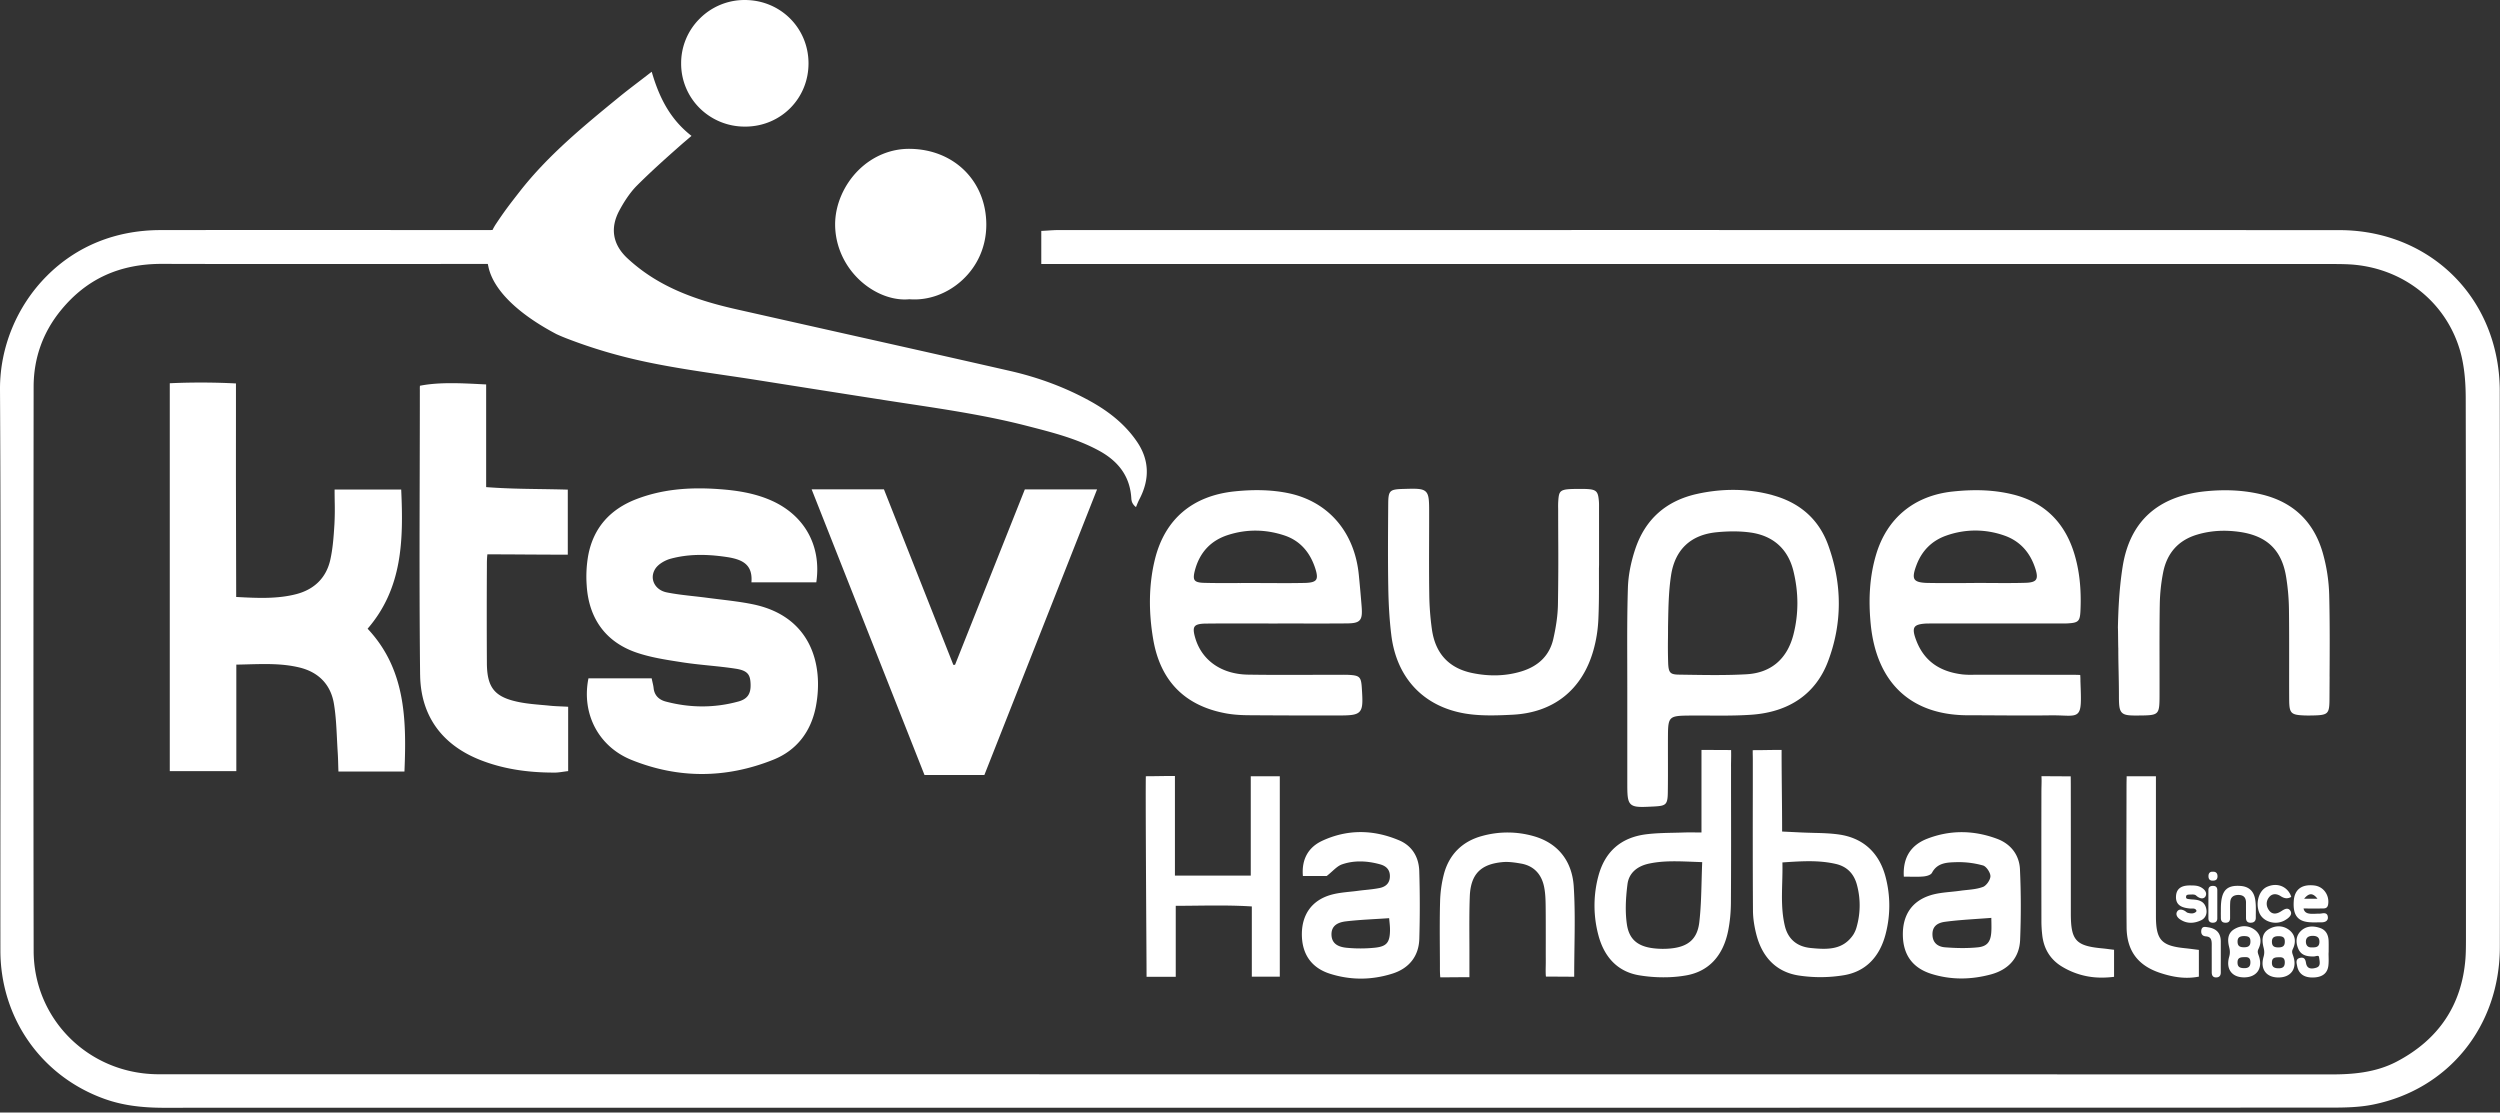
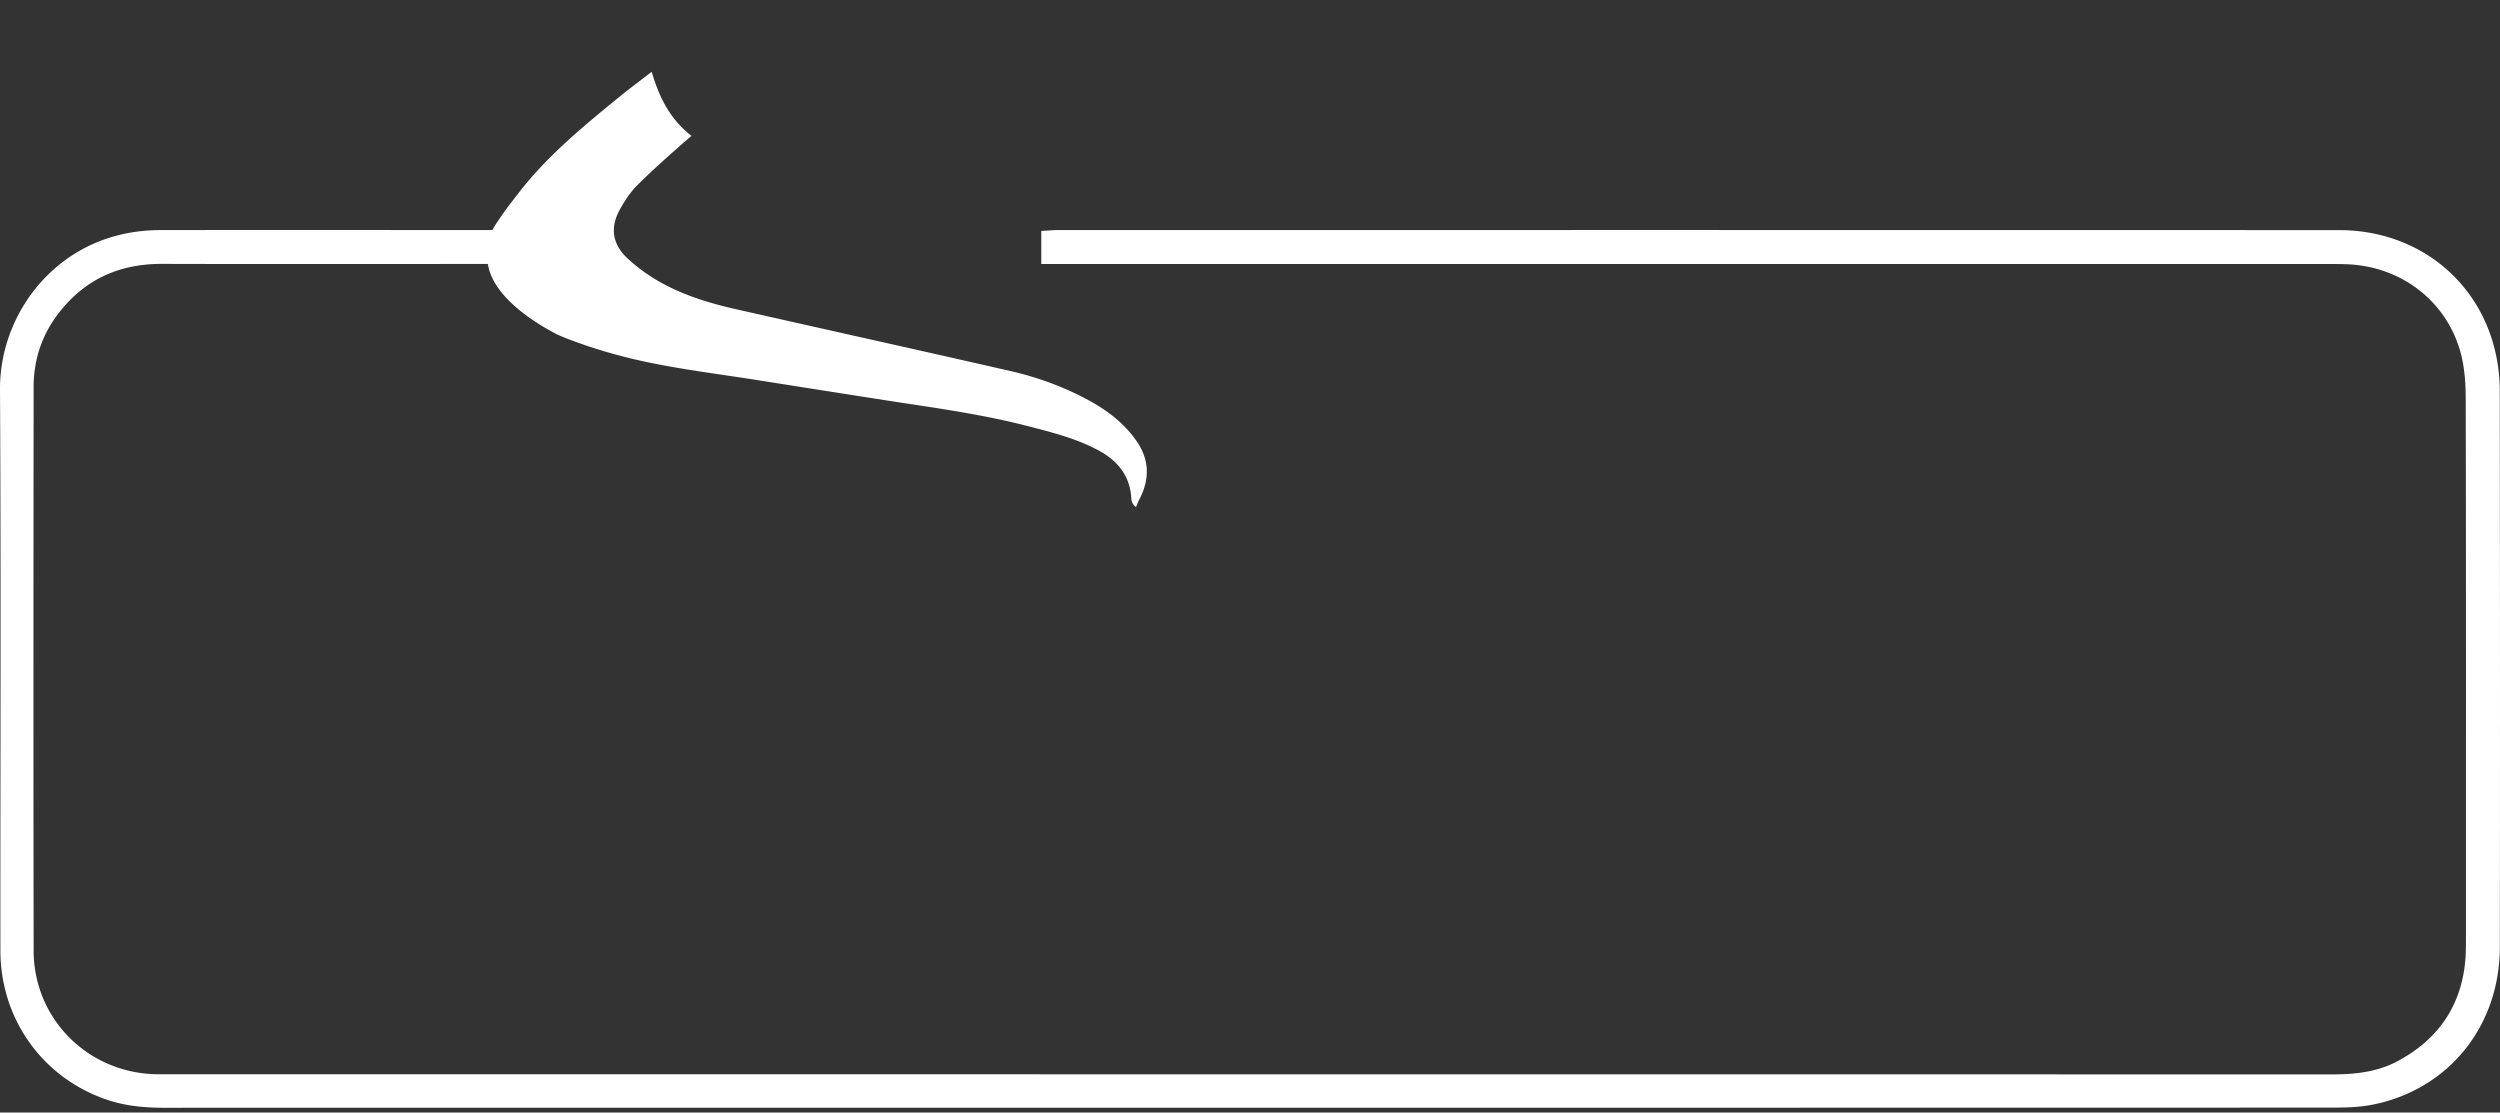
<svg xmlns="http://www.w3.org/2000/svg" width="191" height="85" fill="none" viewBox="0 0 191 85">
  <rect x="0" y="0" width="191" height="85" fill="#333333" stroke="none" />
  <path fill="#fff" d="M190.982 29.86c0-.969-.106-1.937-.316-2.877-1.25-5.622-6.049-9.4-11.943-9.401-28.175-.009-56.82-.008-84.523-.005H80.854c-.264 0-.527.018-.805.036-.137.009-.278.018-.423.025l-.072.003v2.53h98.386c.529 0 1.076 0 1.61.03 3.992.247 7.284 2.817 8.387 6.55.295 1 .441 2.196.444 3.658.025 11.36.021 22.91.018 34.08v7.33c-.002.446-.002.951-.04 1.437-.277 3.526-2.044 6.168-5.254 7.852-1.642.861-3.441.977-4.983.977h-.003c-47.99-.009-96.783-.009-143.97-.009H12.812c-.304 0-.62.002-.93-.006-5.212-.129-9.303-4.267-9.311-9.423-.026-14.652-.015-29.324-.002-43.095.002-2.188.704-4.155 2.083-5.845 1.95-2.388 4.47-3.547 7.707-3.547h.039c5.647.016 11.389.012 16.943.009 2.297 0 4.595-.003 6.893-.003l1.035-.003c.01.05.02.102.032.154l.014.064c.37 1.748 2.215 3.574 5.2 5.147.234.108.488.216.78.33 1.97.761 3.97 1.35 6.116 1.802 1.967.414 3.993.713 5.953 1.002.809.12 1.647.242 2.468.373l.356.056c3.112.493 6.33 1.001 9.498 1.494.588.092 1.177.181 1.765.27 2.964.449 6.027.914 8.984 1.677l.278.071c1.773.458 3.606.93 5.26 1.834 1.563.854 2.368 2.045 2.46 3.641.006.11.019.158.044.253l.01.028a.914.914 0 0 0 .223.318l.079.065.039-.095c.057-.144.142-.35.213-.487.819-1.549.762-3.03-.167-4.4-.817-1.206-1.97-2.214-3.528-3.083-1.868-1.042-3.952-1.83-6.19-2.34-4.157-.949-8.39-1.898-12.482-2.815-2.797-.628-5.597-1.256-8.394-1.888-1.708-.386-3.93-.978-5.956-2.145a13.066 13.066 0 0 1-2.395-1.761c-1.115-1.04-1.33-2.295-.62-3.628.24-.453.734-1.302 1.35-1.919 1.083-1.082 2.156-2.04 3.346-3.091.147-.13.297-.257.465-.4l.292-.25.069-.057-.07-.056c-1.395-1.113-2.302-2.575-2.94-4.742l-.032-.104-.086.067c-.306.238-.595.459-.871.67-.548.419-1.065.814-1.56 1.219-2.662 2.178-5.415 4.432-7.58 7.214l-.073.093c-.681.875-1.057 1.357-1.72 2.355-.1.147-.19.308-.273.474-.23.003-.412.004-.463.004-2.54 0-5.078-.001-7.619-.003a7457.87 7457.87 0 0 0-17.3.005c-3.401.006-6.402 1.222-8.677 3.513C1.28 23.391-.018 26.551 0 29.762c.055 9.584.045 19.33.036 28.755-.005 4.62-.01 9.399-.006 14.099.003 5.157 3.123 9.607 7.947 11.337 1.314.472 2.74.682 4.621.682h.021c4.401-.005 8.803-.003 13.205-.003h19.803c43.394 0 88.262 0 132.394-.01 1.11 0 2.196-.017 3.246-.226 5.806-1.157 9.714-5.996 9.721-12.041.018-12.46.015-25.964-.007-42.494h.001Z" />
-   <path fill="#fff" d="m168.662 70.84-.066-.01c-.104-.015-.222-.033-.312.035-.061.046-.095.122-.109.233-.013.137.012.245.076.32.061.072.156.112.281.121.377.027.448.254.444.637-.002.34 0 .68 0 1.022v1.065c0 .118.012.252.102.337a.32.32 0 0 0 .227.075l.046-.001c.317-.022.317-.296.317-.398a48.27 48.27 0 0 1 0-.85v-1.504c0-.632-.337-.996-1.006-1.08v-.002ZM177.909 72.738l.001-.265c.002-.199.003-.387-.004-.588-.021-.525-.251-.86-.68-.996-.591-.195-1.093-.109-1.454.252-.34.34-.407.8-.192 1.325.231.557.706.606 1.172.61.051 0 .104-.012.16-.024.084-.018.177-.037.222-.006.023.017.038.054.046.109l.015.1c.056.348.069.584-.235.678-.174.055-.414.1-.581-.003-.105-.065-.173-.186-.2-.36-.024-.142-.057-.286-.166-.359-.072-.047-.167-.058-.286-.03-.338.073-.279.358-.246.513l.012.062c.101.61.493.92 1.163.925h.013c.738 0 1.149-.306 1.219-.91.027-.242.022-.44.018-.649l-.005-.252a.727.727 0 0 0 .005-.09v-.042h.003Zm-.704-.805c0 .159-.034.27-.108.341-.084.08-.223.115-.43.106h-.011c-.152.014-.271-.015-.354-.088-.08-.07-.125-.181-.131-.327-.005-.142.03-.252.106-.33.11-.112.286-.136.42-.136h.011c.34.008.493.143.495.434h.002Z" />
-   <path fill="#fff" d="M175.17 72.513c.286-.577.175-1.13-.297-1.477-.458-.336-1.019-.352-1.542-.043-.574.341-.512.928-.393 1.402.068.268.067.47-.006.72-.131.466-.085.861.133 1.146.211.275.562.419 1.016.419h.018c.448-.006.809-.167 1.014-.452.211-.292.247-.7.103-1.149-.011-.033-.023-.065-.033-.098-.058-.162-.103-.288-.011-.47l-.002.002Zm-1.096.624h.046c.156-.012.27.015.34.08.068.064.101.174.098.327-.006.307-.143.434-.47.434-.201 0-.338-.04-.417-.12-.07-.072-.101-.182-.096-.336.007-.281.138-.385.5-.385h-.001Zm.041-.756c-.214.008-.353-.026-.435-.107-.07-.067-.104-.172-.105-.319-.003-.297.141-.425.481-.43h.021c.196 0 .316.034.389.105.062.06.092.154.093.288.008.32-.122.454-.442.463h-.002ZM172.545 72.504c.286-.579.176-1.13-.297-1.477-.458-.336-1.019-.352-1.542-.043-.574.341-.512.928-.393 1.402.068.267.065.469-.006.721-.131.465-.085.862.133 1.147.21.274.56.418 1.015.418h.017c.449-.005.81-.166 1.015-.451.21-.293.246-.7.102-1.15l-.033-.096c-.057-.162-.102-.29-.01-.47h-.001Zm-1.095.623h.043c.158-.012.272.014.34.08.069.064.101.174.098.327-.006.307-.141.433-.469.433-.202 0-.34-.038-.417-.12-.07-.072-.101-.181-.098-.336.007-.28.138-.384.502-.384h.001Zm.04-.756c-.214.006-.353-.027-.435-.107-.07-.067-.104-.172-.105-.32-.002-.155.038-.265.123-.332.077-.062.194-.093.356-.095h.023c.194 0 .314.033.387.102.063.061.092.155.094.288.007.32-.122.453-.443.464ZM168.722 70.163c0 .264.166.326.304.332h.04c.107 0 .187-.026.245-.08.061-.058.091-.142.091-.258V68.01c0-.264-.166-.324-.305-.327-.086-.003-.21.003-.292.084-.058.056-.085.136-.083.246V70.163ZM171.594 70.105c0 .104 0 .379.32.39h.039c.125 0 .221-.03.288-.095.067-.064.101-.157.101-.279 0-.119 0-.237.003-.358.004-.346.009-.702-.051-1.056-.109-.645-.501-.99-1.161-1.024-.494-.03-.83.056-1.057.27-.278.261-.402.726-.402 1.504v.176c-.002.12-.003.242 0 .363v.076c0 .165 0 .416.344.423.12.005.211-.022.272-.081.09-.09.09-.225.089-.343v-.441c-.002-.226-.005-.46.009-.69.018-.378.231-.562.625-.567.391.003.582.198.582.591-.003.254-.001.51 0 .764v.377h-.001ZM118.104 74.542l.005.07h.069c.375 0 .737.003 1.084.004.323.003.634.005.933.005h.074v-.075c0-.713.011-1.424.019-2.113.024-1.621.045-3.152-.054-4.706-.125-1.954-1.214-3.32-3.064-3.845a7.265 7.265 0 0 0-3.957-.008c-1.491.407-2.49 1.403-2.891 2.88a9.256 9.256 0 0 0-.3 2.148c-.034 1.23-.025 2.481-.018 3.692.003.332.004.665.006.997v.217c0 .248-.002.505.021.793l.006.069h.068c.309 0 .616-.004.938-.007.355-.002.731-.005 1.147-.005h.074v-1.346c.001-.488 0-.977-.003-1.467-.004-1.094-.01-2.227.03-3.338.061-1.697.81-2.487 2.509-2.642.469-.043.973.036 1.406.112.949.166 1.56.78 1.763 1.776.101.491.114 1.008.12 1.54.009.784.008 1.581.008 2.352 0 .577-.002 1.157.001 1.734 0 .138-.001.276-.004.413-.005.243-.009.496.006.748l.004.002ZM151.497 67.76c-.382.146-.814.192-1.233.235-.167.018-.341.035-.51.06-.238.033-.483.059-.719.082-.511.052-1.04.104-1.533.257-1.422.441-2.156 1.507-2.123 3.084.031 1.497.765 2.482 2.18 2.927a7.638 7.638 0 0 0 2.288.35c.735 0 1.488-.103 2.251-.308 1.383-.371 2.177-1.3 2.238-2.615a62.9 62.9 0 0 0-.01-5.402c-.045-1.09-.682-1.946-1.747-2.344-1.807-.675-3.602-.678-5.333-.01-1.255.484-1.86 1.436-1.797 2.829l.003.071h.071c.16 0 .313.003.46.005.331.004.645.01.949-.017.092-.007.554-.06.674-.286.403-.764 1.147-.786 1.805-.807a6.88 6.88 0 0 1 2.098.253c.24.07.56.536.56.818 0 .275-.309.72-.571.82l-.001-.002Zm-2.9 2.666c.791-.107 1.595-.162 2.445-.222.355-.023.719-.049 1.096-.078 0 .11.003.216.005.322.004.278.01.54-.011.799-.056.744-.346 1.06-1.03 1.13-.731.074-1.549.073-2.502-.002-.34-.026-.916-.18-.958-.916-.034-.603.278-.941.955-1.033ZM101.018 64.237c-1.054.488-1.567 1.395-1.482 2.62l.004.07h1.819l.021-.016c.146-.113.276-.232.404-.346.26-.235.486-.437.748-.527.863-.299 1.845-.299 2.917 0 .478.133.727.423.739.862.018.643-.411.866-.775.942-.346.071-.708.11-1.059.147-.199.02-.397.041-.596.068-.205.028-.413.05-.621.071-.505.054-1.028.109-1.516.256-1.375.416-2.141 1.461-2.158 2.941-.016 1.56.729 2.621 2.153 3.071.781.247 1.57.37 2.36.37.79 0 1.612-.128 2.416-.385 1.28-.408 2.006-1.348 2.043-2.646a88.334 88.334 0 0 0-.003-5.172c-.03-1.116-.576-1.955-1.535-2.36-2.015-.853-3.993-.841-5.881.034h.002Zm5.179 6.812c-.009.968-.258 1.26-1.161 1.356a10.84 10.84 0 0 1-2.141.006c-.765-.07-1.147-.39-1.169-.979-.021-.609.339-.948 1.098-1.04.763-.09 1.52-.134 2.322-.182.324-.019.652-.038.984-.062l.026.267c.022.22.043.43.04.633l.001.001ZM162.476 59.313v.072c-.009.416-.01.544-.01.777 0 .796-.003 1.592-.004 2.388-.006 2.719-.012 5.53.01 8.297.015 1.772.846 2.91 2.544 3.477.764.255 1.43.378 2.065.378.288 0 .57-.025.852-.076l.061-.01v-2.045l-.065-.007-.353-.045c-.238-.03-.449-.056-.661-.078-1.788-.182-2.199-.637-2.201-2.443-.003-2.208-.001-4.416-.001-6.624v-4.065h-2.237v.004Z" />
-   <path fill="#fff" d="M168.561 69.445c-.131-.641-.643-.712-1.147-.73a.378.378 0 0 0-.043-.006c-.007 0-.016 0-.025-.003l-.076-.009c-.185-.02-.261-.041-.255-.172.003-.16.098-.178.312-.181.025 0 .049 0 .077-.002.145-.006.283-.012.387.083.124.116.33.24.511.202a.291.291 0 0 0 .215-.184c.125-.29-.148-.566-.455-.698-.204-.087-.409-.092-.608-.098h-.078c-.468-.007-1.09.072-1.129.827-.039.725.505.88 1.042.934.049.005.1.003.152.003.163-.001.267 0 .347.116.04.058.015.113-.019.141-.187.162-.413.128-.631.067-.04-.01-.08-.041-.122-.074-.026-.02-.052-.04-.08-.058-.249-.151-.475-.144-.589.02a.334.334 0 0 0-.061.26c.022.125.118.253.263.351.259.177.539.266.834.266.248 0 .506-.063.774-.187.329-.152.484-.487.402-.873l.002.005ZM176.646 70.472c.179 0 .359 0 .537-.008h.04c.128.006.391.02.536-.124a.32.32 0 0 0 .091-.257c-.006-.118-.039-.2-.104-.253-.104-.084-.254-.062-.386-.041-.061.008-.119.017-.168.016-.086-.003-.179.001-.279.006-.483.022-.837.004-.922-.403.141 0 .257 0 .364.002h.509c.183 0 .367.001.549-.003h.042c.162-.003.365-.004.414-.312a1.28 1.28 0 0 0-.237-.975 1.186 1.186 0 0 0-.82-.47c-.502-.058-.891.025-1.161.25-.244.203-.38.516-.407.93-.042.604.051 1.005.291 1.266.226.246.579.364 1.111.371v.005Zm-.608-1.81c.18-.226.354-.34.516-.34h.004c.161.002.327.117.495.34h-1.015ZM173.386 70.423c.153.049.311.074.467.074.243 0 .482-.06.693-.177.518-.29.538-.534.463-.69-.049-.103-.117-.167-.202-.192-.166-.049-.349.068-.51.172l-.063.039c-.203.126-.588.285-.865-.079-.254-.328-.256-.723-.005-1.03.214-.265.541-.293.873-.078.204.131.452.244.756.09l.059-.03-.022-.063a1.266 1.266 0 0 0-.698-.748c-.349-.147-.754-.13-1.14.046-.266.122-.48.373-.602.709-.158.432-.139.93.049 1.333.136.286.409.514.749.624h-.002ZM169.032 67.28h.028c.097 0 .199-.013.272-.081.055-.054.083-.13.085-.236 0-.085-.009-.207-.094-.285-.059-.057-.147-.084-.26-.078-.104-.008-.184.015-.242.069-.065.06-.096.154-.093.288.004.21.105.32.303.325l.001-.001ZM155.964 60.382c-.006 3.268-.005 6.628 0 9.986 0 .353.022.718.065 1.088.123 1.065.637 1.874 1.528 2.406a5.787 5.787 0 0 0 3.037.827c.278 0 .563-.018.855-.052l.065-.008v-2.067l-.065-.007-.328-.04a14.796 14.796 0 0 0-.512-.06c-2.015-.187-2.395-.607-2.397-2.644v-3.784c0-1.786 0-3.572-.003-5.36v-.35c0-.308 0-.614-.006-.933v-.073h-.074c-.368 0-.741-.002-1.102-.005-.341-.001-.673-.004-.981-.004h-.078l.003.077c.011.23.005.447 0 .658-.003.117-.006.23-.006.342l-.001.003ZM87.54 59.304v.072c-.022 1.221.018 8.164.042 12.315.01 1.508.015 2.612.015 2.861v.074h2.23v-5.422c.532 0 1.052-.006 1.567-.012 1.44-.015 2.804-.03 4.245.06v5.364h2.137v-15.31h-2.218v7.591h-5.794v-7.613h-.075c-.4 0-.77.005-1.125.01-.327.005-.64.01-.95.01h-.073ZM177.979 51.689c.012-2.055.024-4.179-.029-6.268a12.948 12.948 0 0 0-.499-3.209c-.683-2.345-2.228-3.83-4.592-4.419-1.333-.331-2.742-.417-4.31-.264-3.68.36-5.826 2.295-6.377 5.752-.297 1.86-.341 3.724-.363 4.621V47.96c.007.06.011.44.014.775.005.363.008.704.015.793 0 .679.012 1.242.024 1.785.01.52.022 1.057.024 1.702.001.78.003 1.207.233 1.434.189.186.512.217 1.056.217l.411-.003c1.333-.016 1.399-.084 1.403-1.46.003-.82 0-1.64 0-2.462-.003-1.48-.006-3.01.017-4.515a13.86 13.86 0 0 1 .258-2.49c.297-1.5 1.179-2.476 2.624-2.899 1.002-.294 2.042-.36 3.176-.205 2.126.291 3.27 1.392 3.599 3.459.133.827.205 1.667.214 2.497.017 1.314.015 2.65.014 3.944 0 .955-.003 1.942.003 2.915.007 1.048.126 1.173 1.158 1.213.203.008.411.006.606.002 1.225-.023 1.311-.107 1.315-1.298l.009-1.677-.003.002ZM147.25 47.64c.199-.008.403-.006.6-.006h9.501c.196.001.399.004.6-.006.847-.046.959-.156.997-.985.073-1.623-.078-3.03-.46-4.303-.736-2.452-2.33-3.99-4.737-4.572-1.366-.33-2.812-.4-4.55-.217-2.962.312-5.05 2.036-5.878 4.856-.462 1.572-.594 3.296-.401 5.27.438 4.495 3.079 6.97 7.441 6.97h.006c.76 0 1.519.004 2.277.009 1.303.007 2.65.016 3.974-.003.38-.005.705.006.967.016.165.006.312.012.442.012.336 0 .563-.036.715-.187.282-.28.258-.936.204-2.371-.003-.057-.003-.103-.003-.152 0-.082 0-.174-.011-.337l-.005-.065-.065-.003c-.314-.015-.72-.012-1.08-.01h-.405a868.674 868.674 0 0 0-3.954-.004h-2.66a6.461 6.461 0 0 1-.83-.026c-1.782-.214-2.933-1.053-3.521-2.565-.214-.55-.255-.863-.136-1.044.115-.177.407-.261.974-.282l-.002.005Zm.063-3.102c-.602-.012-.909-.094-1.032-.277-.125-.185-.081-.516.147-1.112.421-1.1 1.188-1.852 2.275-2.232a6.666 6.666 0 0 1 2.214-.384 6.69 6.69 0 0 1 2.206.38c1.182.41 1.987 1.275 2.391 2.573.126.404.135.65.028.8-.108.154-.352.226-.788.24-.896.026-1.808.02-2.69.014-.384-.002-.767-.004-1.152-.004h-.074v.006c-.342 0-.682.002-1.023.003-.821.004-1.671.007-2.505-.009l.003.002ZM92.158 47.642c1.274-.014 2.57-.011 3.824-.008.53 0 1.06.003 1.592.003l.074-.003 1.49.001c1.223.002 2.486.005 3.731-.006.502-.004.827-.044 1.005-.239.181-.197.195-.524.155-1.057a115.57 115.57 0 0 0-.214-2.397c-.317-3.282-2.327-5.62-5.377-6.256-1.206-.25-2.54-.298-4.082-.142-3.246.328-5.362 2.123-6.12 5.194-.461 1.872-.504 3.932-.129 6.124.545 3.172 2.416 5.07 5.563 5.647.488.089 1.04.135 1.685.14a682.7 682.7 0 0 0 5.76.019h1.051c.966 0 1.447-.018 1.701-.288.263-.28.242-.792.175-1.83-.054-.83-.166-.94-1.001-.984-.197-.01-.399-.008-.594-.006l-.252.001c-.701 0-1.404 0-2.104.003-1.558.005-3.17.01-4.754-.016-1.987-.033-3.482-1.057-4.003-2.743-.154-.5-.172-.778-.06-.932.11-.153.375-.221.881-.226l.003.002Zm2.538-3.099c-.882.007-1.794.01-2.69-.013-.412-.01-.629-.071-.727-.202-.096-.129-.093-.353.012-.751.362-1.372 1.213-2.282 2.529-2.704 1.416-.455 2.864-.443 4.303.033 1.13.374 1.919 1.2 2.342 2.456.166.494.19.773.077.933-.111.158-.371.23-.872.241-.892.02-1.8.015-2.677.01l-1.08-.004-.074-.003c-.38 0-.761.003-1.142.005h-.001ZM135.421 37.827c-1.823-.497-3.753-.531-5.739-.098-2.396.523-3.996 1.949-4.756 4.241-.34 1.03-.527 2.023-.555 2.952-.06 1.968-.055 3.845-.049 5.834 0 .548.003 1.098.003 1.652-.003.017 0 .037 0 .06v7.249c0 .978 0 1.468.268 1.722.173.163.438.21.868.21.243 0 .539-.016.901-.033.898-.048 1.044-.122 1.059-1.055.013-.848.012-1.71.01-2.543-.001-.626-.003-1.271.002-1.906.011-1.314.121-1.422 1.462-1.441a77.616 77.616 0 0 1 1.671-.002c1.07.006 2.178.012 3.262-.065 2.885-.207 4.902-1.613 5.831-4.069 1.095-2.891 1.101-5.877.021-8.874-.707-1.961-2.14-3.25-4.259-3.83v-.004Zm1.601 10.641c-.48 1.883-1.718 2.936-3.583 3.046-1.457.084-2.948.062-4.388.04l-.774-.012c-.677-.009-.8-.143-.83-.897a39.86 39.86 0 0 1-.013-1.923c.003-.28.004-.558.004-.836l.006-.342c.024-1.24.045-2.41.226-3.593.297-1.951 1.491-3.086 3.456-3.285.451-.046.885-.068 1.299-.068.462 0 .898.028 1.307.085 1.737.242 2.873 1.26 3.286 2.946.402 1.645.404 3.273.004 4.84ZM138.505 63.63c-.294-.008-.6-.016-.897-.03l-1.454-.07c0-1.053-.01-2.088-.021-3.089-.01-1.002-.019-2.04-.019-3.074v-.074h-.074c-.363 0-.698.006-1.032.01-.333.006-.667.01-1.027.01h-.074v.075c0 .148.002.269.005.379.001.092.003.176.003.265v2.139c-.005 3.087-.008 6.28.012 9.419.004.541.09 1.146.256 1.798.459 1.794 1.574 2.879 3.226 3.139a11.016 11.016 0 0 0 3.474-.022c1.631-.275 2.733-1.374 3.188-3.181a8.566 8.566 0 0 0-.013-4.326c-.487-1.86-1.721-2.981-3.565-3.243-.658-.093-1.334-.11-1.988-.124v-.002Zm-2.329 2.26c1.487-.1 2.773-.185 4.075.114.852.195 1.399.742 1.626 1.625a6.012 6.012 0 0 1-.02 3.154 2.158 2.158 0 0 1-.27.633c-.788 1.163-1.948 1.145-3.271 1.008-1.045-.108-1.721-.695-1.957-1.697-.257-1.091-.229-2.172-.198-3.317.014-.495.027-1.007.015-1.52Z" />
-   <path fill="#fff" d="M122.099 66.992a8.771 8.771 0 0 0 .012 4.433c.456 1.755 1.532 2.823 3.117 3.087.619.104 1.244.154 1.859.154s1.173-.047 1.727-.144c1.719-.298 2.833-1.48 3.219-3.42.134-.674.205-1.4.209-2.16.018-2.87.014-5.788.009-8.61V58.61c-.003-.153 0-.307.003-.463.005-.247.009-.502.003-.77v-.074h-.074c-.336 0-.668-.003-1.008-.004-.357-.003-.722-.006-1.108-.006h-.074v6.308c-.181 0-.343 0-.492-.003a19.58 19.58 0 0 0-.846.004c-.266.01-.532.015-.799.021-.685.015-1.393.03-2.083.116-1.946.244-3.181 1.338-3.673 3.253h-.001Zm2.241.559c.102-.808.686-1.366 1.639-1.57.643-.138 1.284-.178 1.962-.178.461 0 .941.02 1.447.039l.66.025c-.021.494-.033.978-.046 1.446-.029 1.096-.057 2.131-.177 3.156-.149 1.247-.821 1.862-2.183 1.994a6.12 6.12 0 0 1-1.298-.012c-1.257-.144-1.89-.716-2.052-1.85-.123-.861-.108-1.831.048-3.052v.002ZM56.405 53.596c-1.803.497-3.666.498-5.54.003-.385-.101-.857-.361-.928-1.024-.017-.158-.052-.31-.09-.472a7.55 7.55 0 0 1-.047-.218l-.012-.06h-4.83l-.012.061c-.514 2.687.81 5.166 3.296 6.17 1.78.719 3.578 1.078 5.383 1.078 1.815 0 3.637-.364 5.453-1.09 1.768-.706 2.897-2.132 3.265-4.12.584-3.163-.388-6.864-4.866-7.765-.817-.165-1.659-.266-2.472-.365-.326-.04-.652-.079-.977-.122-.345-.046-.695-.085-1.034-.123-.677-.076-1.378-.153-2.054-.29-.459-.092-.816-.362-.98-.738-.147-.34-.114-.712.095-1.05.238-.386.786-.68 1.194-.788 1.248-.334 2.602-.376 4.263-.128 1.197.178 1.978.563 1.903 1.856l-.005.08h4.955l.01-.065c.375-2.73-.898-5.037-3.404-6.168-1.383-.624-2.86-.802-3.995-.885-2.474-.184-4.478.05-6.307.742-2.08.786-3.333 2.234-3.726 4.304a9.255 9.255 0 0 0-.12 2.29c.155 2.562 1.467 4.341 3.79 5.143 1.077.371 2.235.551 3.356.723l.17.027c.68.105 1.376.177 2.049.245.66.067 1.34.137 2.006.24.944.143 1.12.468 1.15 1.144.038.776-.234 1.173-.935 1.366l-.004-.001ZM75.206 59.21l8.61-21.82h-5.519l-5.332 13.402-.13.003-5.303-13.412h-5.524l8.624 21.827h4.574ZM109.187 39.238c0-.95 0-1.427-.258-1.676-.257-.25-.737-.235-1.694-.208-1.08.03-1.167.118-1.175 1.177l-.003.364c-.013 1.972-.027 4.01.008 6.015.022 1.34.098 2.517.23 3.6.398 3.271 2.445 5.458 5.62 6 .653.112 1.337.146 1.994.146.572 0 1.124-.025 1.619-.05 3.142-.146 5.346-1.89 6.205-4.91.217-.762.346-1.562.382-2.377.05-1.11.048-2.124.045-3.197v-.734c.004-.022.004-.055.004-.117v-.027l.004-.074-.001-2.302-.001-1.854v-.2c.001-.173.004-.351-.011-.528-.077-.912-.237-.941-1.672-.932-1.314.007-1.372.11-1.431.916a6.498 6.498 0 0 0-.009.59c0 .087.003.172.001.258 0 .67.003 1.34.005 2.009a211.08 211.08 0 0 1-.023 5.087c-.016.77-.13 1.619-.352 2.593-.279 1.237-1.095 2.073-2.427 2.484-1.17.36-2.437.404-3.769.128-1.773-.369-2.808-1.48-3.075-3.301a20.857 20.857 0 0 1-.207-2.744c-.021-1.423-.016-2.87-.012-4.268.002-.622.003-1.246.003-1.868ZM32.098 51.55c.034 3.092 1.627 5.345 4.606 6.517 1.641.646 3.476.959 5.609.959h.077c.21 0 .417-.031.635-.063.103-.014.208-.03.317-.043l.065-.007v-4.916l-.07-.005c-.165-.009-.318-.015-.463-.022-.302-.014-.563-.024-.824-.05a31.01 31.01 0 0 0-.643-.06c-.612-.054-1.244-.11-1.849-.24-1.774-.378-2.347-1.095-2.36-2.945a667.26 667.26 0 0 1 0-7.339v-.13c0-.245 0-.522.038-.854 1.014 0 2.03.006 3.038.013 1.018.006 2.033.012 3.03.012h.075v-4.971h-.073c-.723-.02-1.376-.03-1.996-.04-1.44-.02-2.686-.04-4.168-.15v-7.845l-.071-.003-.477-.024c-1.36-.068-3.051-.155-4.455.117l-.056.01-.004.057c-.006.08-.005.172-.003.263v.102c0 2.002-.006 4.004-.01 6.005-.014 5.13-.027 10.436.03 15.654l.002-.001ZM18.03 29.295l-.072-.003a51.764 51.764 0 0 0-4.916-.015l-.071.003v29.633h5.084v-8.136c.293-.004.582-.012.867-.02 1.36-.036 2.645-.07 3.917.23 1.51.354 2.436 1.323 2.676 2.799.143.867.186 1.768.229 2.638.018.354.034.707.058 1.06.02.314.03.638.038.95.005.148.008.293.014.44l.003.072H30.9l.003-.072c.162-3.96.067-7.77-2.818-10.84 2.668-3.088 2.74-6.759 2.57-10.565l-.003-.07h-5.089v.073c0 .284.005.562.008.832a22.55 22.55 0 0 1-.02 1.742c-.06.984-.126 1.868-.317 2.724-.303 1.352-1.2 2.256-2.595 2.62-1.462.38-2.984.304-4.594.218l-.006-2.432-.012-5.583c-.003-1.901-.001-3.803 0-5.735v-2.565l.002.002ZM65.736 21.452c.996.908 2.239 1.427 3.388 1.427.118 0 .235-.006.35-.017 1.437.115 2.908-.417 4.04-1.46 1.185-1.09 1.838-2.59 1.84-4.227.004-3.313-2.439-5.754-5.808-5.803-1.455-.027-2.857.55-3.934 1.605-1.125 1.105-1.8 2.65-1.808 4.137-.008 1.63.696 3.21 1.93 4.336l.002.002ZM56.92 9.673h.067c2.689-.032 4.79-2.16 4.783-4.842-.006-2.677-2.12-4.798-4.808-4.83a4.83 4.83 0 0 0-3.494 1.412 4.786 4.786 0 0 0-1.429 3.44 4.788 4.788 0 0 0 1.431 3.423 4.876 4.876 0 0 0 3.449 1.396l.001.001Z" />
</svg>